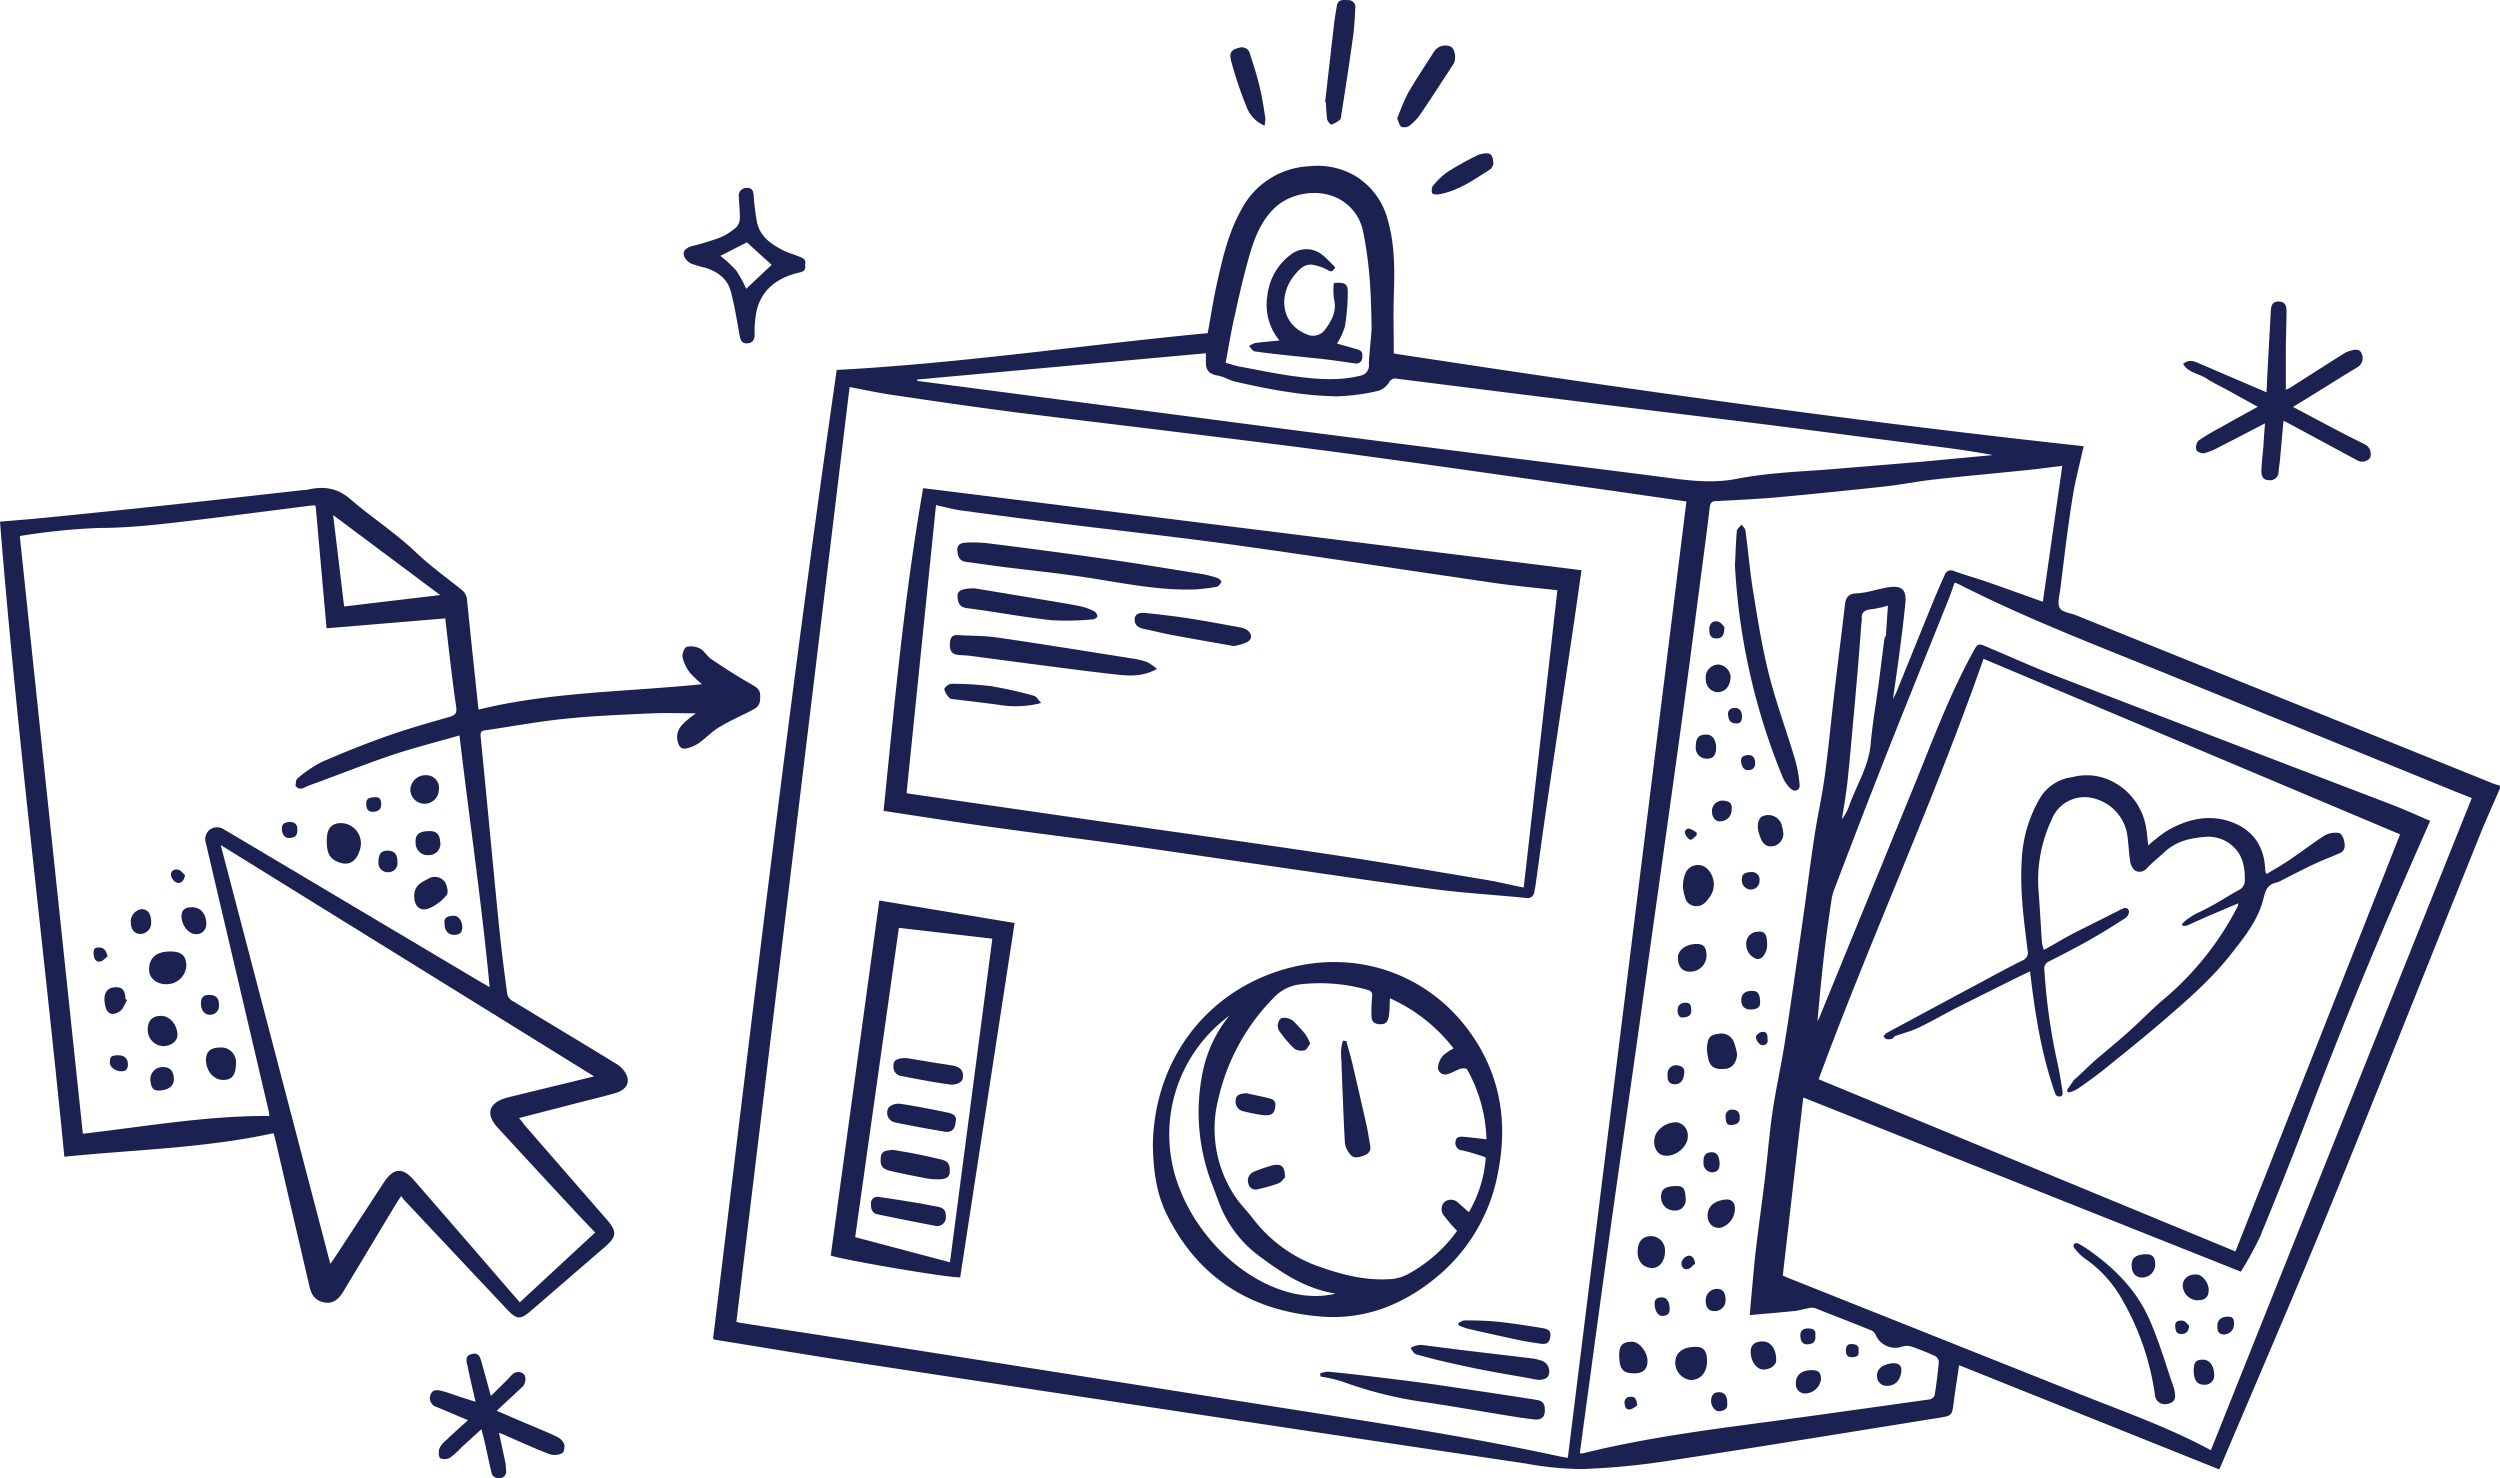
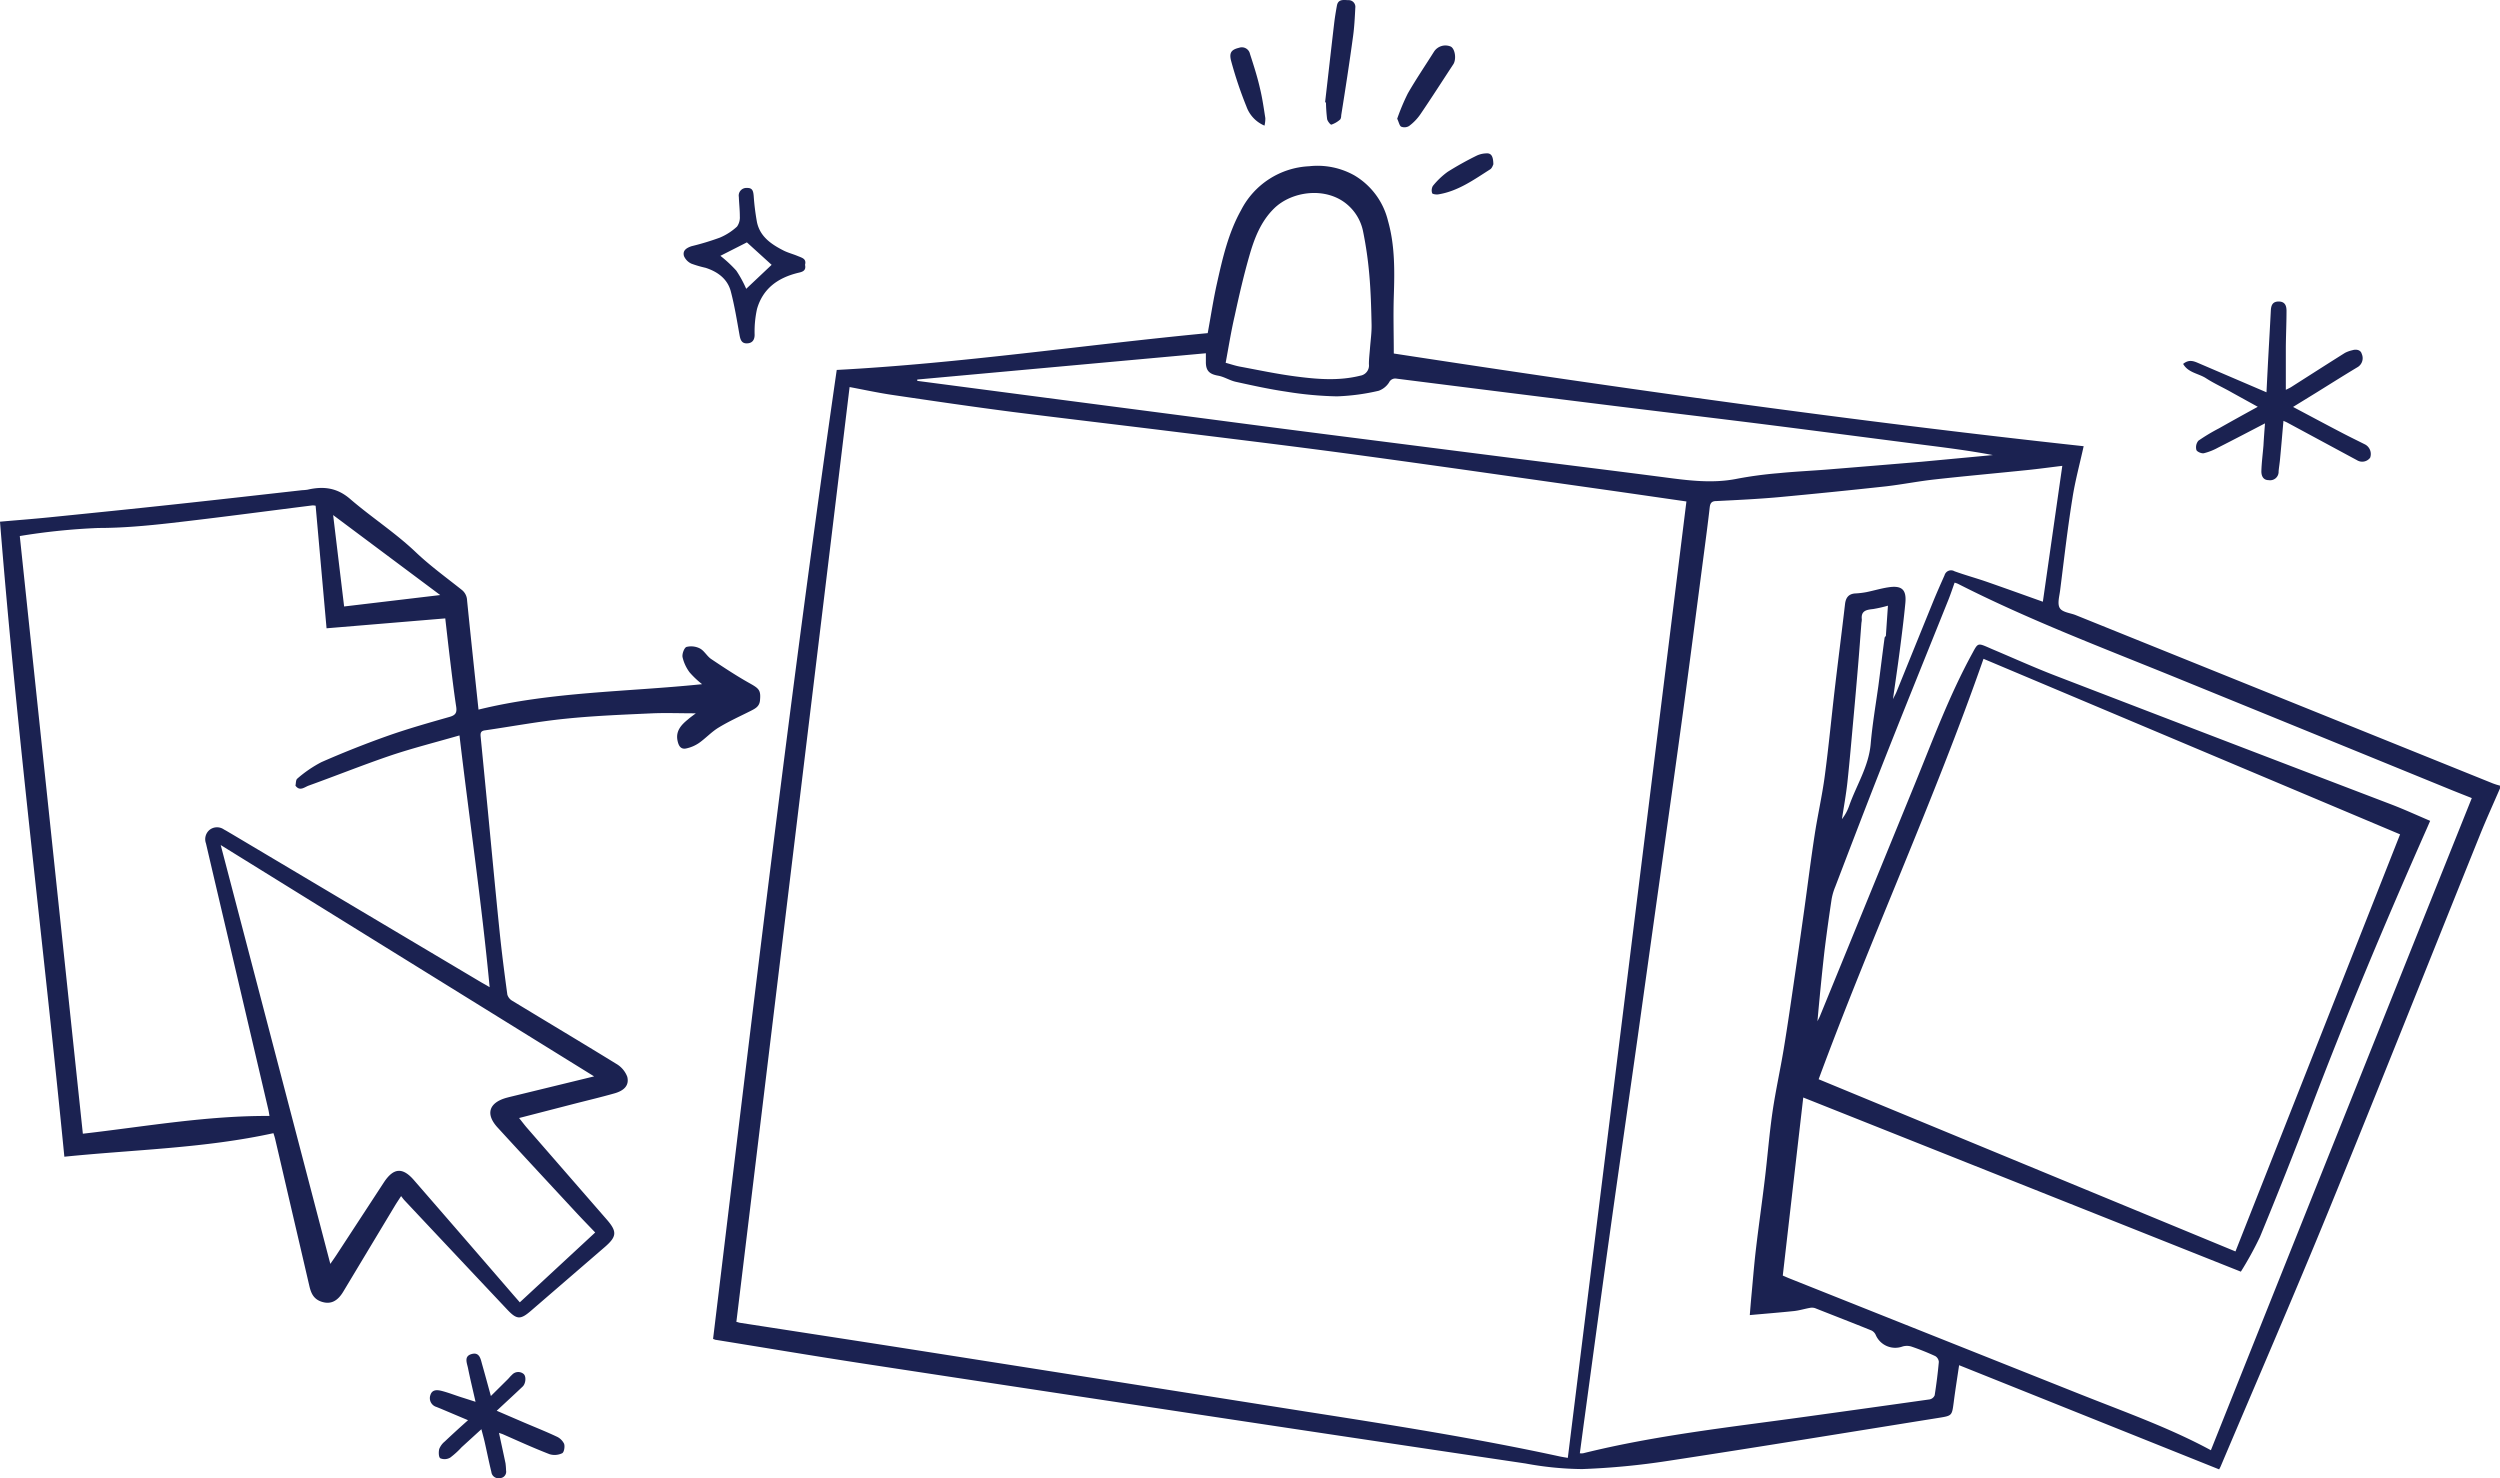
<svg xmlns="http://www.w3.org/2000/svg" viewBox="0 0 505.42 298.84">
  <defs>
    <style>.cls-1{fill:#1b2251}</style>
  </defs>
  <g id="Ebene_2" data-name="Ebene 2">
    <g id="Hintergrund_Ebene_58_Ebene_59_Ebene_60_Kurven_1_Bild" data-name="Hintergrund + Ebene 58 + Ebene 59 + Ebene 60 + Kurven 1 Bild">
      <g id="_5MAQNR.tif" data-name="5MAQNR.tif">
        <path class="cls-1" d="M505.42 159.38c-1.36 3.15-2.79 6.28-4.07 9.46-10.19 25.29-20.24 50.64-30.56 75.88-7.08 17.3-14.52 34.45-21.81 51.66-.08.21-.2.4-.34.68L396.07 276c-.38 2.57-.77 5-1.09 7.49-.36 2.71-.33 2.72-3 3.15-18.25 2.92-36.48 5.92-54.74 8.7a148.59 148.59 0 0 1-17.37 1.66 65.45 65.45 0 0 1-11.46-1.13q-37.79-5.61-75.56-11.34-29.62-4.47-59.24-9c-9.6-1.48-19.19-3.09-28.78-4.64-.22 0-.43-.13-.67-.2 7.92-65.32 15.58-130.65 25-195.9 25.11-1.33 50-5.06 75-7.44.64-3.47 1.14-6.82 1.88-10.11 1.13-5.07 2.3-10.17 4.87-14.76a16.32 16.32 0 0 1 13.76-8.87 15.23 15.23 0 0 1 9.11 1.83 14.67 14.67 0 0 1 6.83 9.22c1.42 5 1.34 10.16 1.17 15.32-.12 3.83 0 7.67 0 11.49 46.33 7.11 92.71 13.65 139.47 18.74-.84 3.79-1.75 7.13-2.27 10.52-1 6.19-1.7 12.41-2.49 18.63-.15 1.2-.59 2.68-.08 3.55s2.05 1 3.14 1.41L504 158.39a13.56 13.56 0 0 0 1.41.44zm-164.48-58c-4.53-.65-9.19-1.33-13.86-2l-31.83-4.52c-9.58-1.34-19.15-2.69-28.74-3.94s-19.28-2.43-28.93-3.62c-10.9-1.35-21.82-2.63-32.72-4-8.19-1.06-16.36-2.26-24.54-3.47-2.95-.44-5.87-1.08-8.56-1.58q-11.44 94.52-22.89 189c.18 0 .43.12.69.17 11.85 1.84 23.69 3.65 35.53 5.51q39.49 6.21 79 12.46c17.13 2.68 34.26 5.37 51.21 9.05.46.1.94.17 1.66.3zm111 151.62l33.28-84.32L401 133.19c-10 28.65-22.79 56.45-33.33 85zm-98.19 12.89c.11-1.37.2-2.48.3-3.6.31-3.24.56-6.49.94-9.73.55-4.7 1.23-9.38 1.79-14.08.55-4.53.9-9.08 1.55-13.59.62-4.28 1.57-8.52 2.28-12.8.8-4.85 1.5-9.72 2.21-14.59.66-4.47 1.29-8.95 1.92-13.43.71-5.08 1.34-10.18 2.12-15.25.61-4 1.52-7.94 2.05-11.94.81-6.07 1.38-12.17 2.1-18.25.65-5.52 1.36-11 2-16.54.15-1.2.67-2 2-2.11a17.14 17.14 0 0 0 2.27-.26c1.54-.31 3.05-.78 4.6-1 2.64-.38 3.58.52 3.32 3.21-.31 3.24-.72 6.46-1.14 9.69s-.87 6.24-1.36 9.72c.34-.69.57-1.09.74-1.52q3.7-9.14 7.42-18.29c.72-1.76 1.5-3.5 2.27-5.24a1.36 1.36 0 0 1 2-.8c2.13.77 4.32 1.37 6.47 2.11 3.76 1.31 7.5 2.66 11.4 4.05l3.93-27.47c-2.56.31-4.81.62-7.06.85-6.28.65-12.57 1.21-18.85 1.91-3.24.36-6.45 1-9.7 1.38q-10.83 1.18-21.68 2.19c-4.21.38-8.43.58-12.65.79-.93 0-1.24.4-1.34 1.27-.34 3-.73 5.95-1.12 8.92-1.42 10.81-2.81 21.62-4.27 32.42-1.36 10-2.78 20.06-4.18 30.09q-2.51 17.86-5 35.74c-1.85 13.13-3.76 26.25-5.59 39.38-1.74 12.42-3.41 24.84-5.1 37.25-.34 2.46-.66 4.93-1 7.44a3.24 3.24 0 0 0 .65 0c14.62-3.63 29.58-5.26 44.46-7.32q12.82-1.77 25.63-3.58a1.38 1.38 0 0 0 1-.83c.35-2.24.64-4.5.84-6.76a1.51 1.51 0 0 0-.72-1.16 49.49 49.49 0 0 0-4.8-1.92 3.09 3.09 0 0 0-1.88 0 4.29 4.29 0 0 1-5.36-2.36 1.8 1.8 0 0 0-.86-.9c-3.79-1.54-7.59-3-11.39-4.51a2.07 2.07 0 0 0-1.05-.06c-1.07.19-2.12.52-3.19.64-2.97.31-5.89.54-8.97.82zm146-104.53c-1.38-.55-2.69-1.06-4-1.59q-28-11.44-56.08-22.88c-14.76-6-29.66-11.64-43.87-18.88a6 6 0 0 0-.64-.22c-.43 1.2-.81 2.36-1.26 3.48-4.68 11.66-9.41 23.29-14 35-3 7.63-5.93 15.31-8.87 23a12.05 12.05 0 0 0-.73 2.47c-.52 3.45-1 6.89-1.43 10.35-.54 4.74-1 9.49-1.44 14.37.19-.39.35-.67.47-.95l19.22-47c3.65-8.95 7-18 11.67-26.52 1.07-2 1.09-2 3.2-1.09l.75.33c4.22 1.78 8.4 3.67 12.67 5.32q34.11 13.13 68.24 26.16c2.57 1 5.07 2.14 7.65 3.24-.28.64-.49 1.14-.71 1.63-8.28 18.71-16.21 37.57-23.48 56.71q-4.94 13-10.23 25.8a70.28 70.28 0 0 1-3.85 7l-88.47-35.21q-2.06 17.87-4.14 36c.45.19.9.4 1.36.58q29.4 11.72 58.79 23.42c9 3.58 18.1 6.81 26.4 11.31q26.33-65.94 52.75-131.85zM185.44 76.73V77l26.19 3.44 32.69 4.27q15.12 2 30.26 3.92l31.35 4c9.73 1.23 19.46 2.43 29.19 3.69 5.36.69 10.68 1.56 16.1.46a80.7 80.7 0 0 1 8.36-1.12c3.21-.32 6.43-.47 9.64-.72q9.64-.78 19.27-1.59L402.9 92c-4.5-.85-9-1.43-13.49-2-11-1.41-22-2.86-33-4.25-11.4-1.43-22.8-2.77-34.2-4.2q-20-2.48-39.87-5a1.38 1.38 0 0 0-1.51.76 4.18 4.18 0 0 1-2.1 1.69 43.24 43.24 0 0 1-8.44 1.13 71.64 71.64 0 0 1-10.21-.94c-3.43-.5-6.84-1.25-10.24-2-1.2-.26-2.31-1-3.52-1.23-1.83-.31-2.56-1-2.53-2.87v-1.67zm62.35-3.38c1.07.29 1.92.58 2.79.75 3.78.7 7.55 1.51 11.35 2 4.35.57 8.72.94 13.08-.15a2.09 2.09 0 0 0 1.74-2.34c0-1.08.14-2.15.22-3.23.12-1.57.35-3.15.32-4.72-.07-3.37-.16-6.75-.46-10.12a77.39 77.39 0 0 0-1.25-8.71 9.6 9.6 0 0 0-3.15-5.43c-4.25-3.7-11.23-2.82-14.87.76-2.7 2.66-4 6.1-5 9.62-1.13 3.94-2.05 7.94-2.93 12-.72 3.09-1.22 6.22-1.84 9.57zm133.47 55.25c.15-2.23.29-4.22.42-6.15a26.51 26.51 0 0 1-3 .68c-1.34.14-2.48.34-2.28 2.09a4.17 4.17 0 0 1-.08.7c-.22 2.86-.43 5.72-.67 8.58q-.44 5.25-.92 10.5c-.4 4.37-.77 8.75-1.24 13.12-.27 2.5-.73 5-1.11 7.48a9.34 9.34 0 0 0 1.49-2.77c1.46-4.12 3.92-7.88 4.32-12.41.34-3.92 1-7.8 1.55-11.7.43-3.26.82-6.51 1.26-9.76a.58.58 0 0 1 .26-.36zM140.68 144.21c-3.12 0-6-.11-8.76 0-5.86.27-11.73.49-17.56 1.09-5.47.55-10.9 1.57-16.35 2.36-.8.11-.91.54-.84 1.23q.73 7.46 1.45 14.91c.78 8.1 1.53 16.19 2.36 24.28.44 4.33 1 8.66 1.59 13a2.15 2.15 0 0 0 1 1.25c7 4.25 14 8.43 21 12.73a5.12 5.12 0 0 1 2.24 2.62c.43 1.69-.56 2.79-2.57 3.36-2.75.78-5.53 1.44-8.3 2.15l-11 2.84c.55.68 1 1.28 1.47 1.84l16.29 18.72c2.09 2.41 2 3.42-.44 5.53L107.34 265c-2.12 1.83-2.86 1.8-4.78-.23q-10.43-11.07-20.83-22.15c-.18-.2-.34-.42-.64-.81-.51.79-.93 1.41-1.32 2.06q-5.19 8.63-10.38 17.27c-1.17 1.95-2.55 2.58-4.27 2.06s-2.23-1.74-2.58-3.22q-1.78-7.69-3.58-15.38c-1.11-4.77-2.21-9.55-3.33-14.32-.09-.39-.22-.77-.35-1.19-13.89 3.05-28 3.31-42.27 4.76C8.81 191 3.43 148.4 0 105.47c3.48-.31 6.82-.56 10.15-.9 8.41-.85 16.81-1.7 25.21-2.61 8.58-.92 17.15-1.9 25.73-2.86a9.64 9.64 0 0 0 1.08-.1c3.17-.73 5.93-.44 8.61 1.87 4.31 3.72 9.12 6.81 13.28 10.77 2.88 2.74 6.14 5.1 9.27 7.59a2.83 2.83 0 0 1 1.1 2.17c.73 7.27 1.51 14.54 2.31 22.06 14.8-3.64 30-3.57 45.2-5.14a18.69 18.69 0 0 1-2.5-2.36 8.16 8.16 0 0 1-1.45-3.1c-.13-.65.34-1.92.8-2.07a3.89 3.89 0 0 1 2.73.32c.87.47 1.41 1.55 2.25 2.12 2.58 1.73 5.17 3.44 7.87 4.95 1.87 1.05 2.2 1.41 2 3.47-.13 1.22-1 1.62-1.89 2.08-2.17 1.09-4.4 2.1-6.47 3.36-1.44.87-2.61 2.17-4 3.14a7.26 7.26 0 0 1-2.49 1.07c-1.27.31-1.65-.71-1.83-1.64-.36-1.9.78-3.13 2.13-4.22.43-.38.91-.72 1.59-1.23zm-86.2 81.4c-.08-.49-.13-.85-.21-1.2Q50 206.19 45.74 188q-2.06-8.75-4.1-17.49a2.46 2.46 0 0 1 .71-2.72 2.43 2.43 0 0 1 2.93-.09c.52.27 1 .58 1.53.88l50.45 30c.44.26.89.49 1.73 1-1.63-17.23-4.1-33.91-6.1-50.9-4.78 1.38-9.32 2.53-13.74 4-5.63 1.91-11.16 4.13-16.76 6.15-.83.3-1.78 1.22-2.66 0 .11-.46.06-1.18.38-1.42a24.72 24.72 0 0 1 4.89-3.34q6.63-2.91 13.45-5.33c4.09-1.44 8.28-2.62 12.45-3.81 1.23-.35 1.51-.87 1.32-2.1-.52-3.41-.91-6.84-1.33-10.26-.3-2.51-.58-5-.87-7.55l-24 2c-.75-8.39-1.48-16.6-2.21-24.78a4.47 4.47 0 0 0-.6-.07c-9.55 1.2-19.09 2.48-28.66 3.57-4.86.55-9.76 1-14.65 1A129.75 129.75 0 0 0 4 108.37q6.37 60.49 12.75 120.83c12.57-1.44 24.98-3.66 37.73-3.59zm65.63-8l-75.49-46.77c7.44 28.4 14.76 56.38 22.16 84.68.55-.79.93-1.33 1.29-1.88l9.54-14.6c1.94-2.95 3.78-3.1 6.07-.46q10.11 11.63 20.17 23.29l1.24 1.42 15.24-14.12c-1.31-1.37-2.54-2.63-3.74-3.92-5.34-5.76-10.7-11.52-16-17.31-2.48-2.7-1.76-5 1.8-6l.53-.14zm-50.54-95L89 120.3l-21.65-16.17zM457.91 85.59c-3.23 1.68-6.34 3.31-9.48 4.9a11.84 11.84 0 0 1-2.88 1.14c-.46.1-1.41-.31-1.51-.67a2.08 2.08 0 0 1 .4-1.86 38.22 38.22 0 0 1 4.18-2.51c2.51-1.42 5-2.8 7.83-4.35l-5.22-2.88c-1.74-1-3.55-1.8-5.21-2.87-1.51-1-3.64-1.11-4.66-2.92 1.23-1 2.22-.53 3.18-.12l13.67 5.86c.1-2 .2-4 .31-6.13.19-3.47.39-6.94.57-10.42.06-1.08.38-1.84 1.67-1.8s1.49 1 1.5 1.85c0 2.48-.12 5-.14 7.45v8.55c.29-.15.72-.33 1.1-.57 3.61-2.3 7.21-4.61 10.84-6.89a6.15 6.15 0 0 1 1.49-.54c.83-.26 1.72-.07 1.92.74a2.11 2.11 0 0 1-.77 2.63c-2.82 1.69-5.6 3.45-8.39 5.18l-4.73 2.91c3.44 1.82 6.69 3.57 10 5.29 1.51.79 3.06 1.54 4.59 2.31a2.19 2.19 0 0 1 1 2.66 2 2 0 0 1-2.64.52l-14.05-7.58c-.23-.13-.47-.22-.84-.39-.23 2.64-.44 5.14-.68 7.65-.07.85-.22 1.71-.3 2.56a1.71 1.71 0 0 1-2 1.78c-1.21 0-1.51-1-1.48-1.88.05-1.71.28-3.42.42-5.13.08-1.46.19-2.93.31-4.47zM100.88 289.68c.47 2.2.91 4.18 1.32 6.16a13.74 13.74 0 0 1 .11 1.44 1.3 1.3 0 0 1-1.31 1.55 1.42 1.42 0 0 1-1.66-1.24c-.49-2-.9-4.06-1.36-6.09-.18-.78-.4-1.56-.66-2.56l-4 3.65a16.77 16.77 0 0 1-2.3 2.09 2.24 2.24 0 0 1-2 .14c-.35-.22-.37-1.28-.22-1.88a3.67 3.67 0 0 1 1.1-1.5c1.5-1.42 3-2.79 4.72-4.32l-5.49-2.32-.89-.36a1.85 1.85 0 0 1-1.23-2.4c.36-1.17 1.41-1.06 2.26-.85 1.53.39 3 1 4.51 1.45l2.36.76c-.55-2.43-1.08-4.6-1.52-6.79-.21-1.06-.91-2.47.82-2.89 1.49-.36 1.73 1 2 2 .6 2.11 1.17 4.22 1.8 6.51l3.42-3.39c.29-.29.53-.62.84-.88a1.69 1.69 0 0 1 2.33-.21c.61.48.47 2-.19 2.59-1.64 1.56-3.31 3.09-5.22 4.87l5.48 2.36c2.2.94 4.42 1.82 6.59 2.84a3.09 3.09 0 0 1 1.55 1.47c.2.56 0 1.74-.39 1.92a3.53 3.53 0 0 1-2.55.19c-3.16-1.22-6.25-2.63-9.36-4-.14-.07-.36-.13-.86-.31zM162.75 53.54c.29 1.26-.63 1.44-1.4 1.62-4.09 1-7.13 3.18-8.31 7.32a21.3 21.3 0 0 0-.48 5.2c0 1.15-.57 1.74-1.62 1.74s-1.28-.82-1.44-1.74c-.52-2.93-1-5.88-1.75-8.75-.67-2.55-2.66-4-5.11-4.79a22.28 22.28 0 0 1-2.85-.83 3 3 0 0 1-1.51-1.54c-.33-1.13.52-1.66 1.54-2a52.3 52.3 0 0 0 5.71-1.73 11.92 11.92 0 0 0 3.47-2.23 3.19 3.19 0 0 0 .57-2.07c0-1.31-.15-2.62-.2-3.93A1.54 1.54 0 0 1 151 38c1.16-.05 1.28.68 1.37 1.57a48.32 48.32 0 0 0 .67 5.37c.62 2.88 2.84 4.41 5.27 5.66.91.48 1.93.73 2.89 1.13s1.88.57 1.55 1.81zM151 49l-5.36 2.72a26 26 0 0 1 3.22 3 23.83 23.83 0 0 1 2 3.67l5.14-4.85zM267.89 20.7c.62-5.37 1.22-10.74 1.85-16.11.14-1.15.33-2.3.54-3.45.26-1.45 1.51-1.1 2.38-1.11A1.36 1.36 0 0 1 274 1.57c-.1 1.94-.19 3.88-.46 5.8-.72 5.32-1.54 10.63-2.39 15.93 0 .31-.06.73-.26.9a5.23 5.23 0 0 1-1.73 1c-.17.05-.79-.7-.86-1.14a31.42 31.42 0 0 1-.23-3.36zM282.47 24a43.65 43.65 0 0 1 2.14-5.1c1.66-2.89 3.54-5.65 5.31-8.47a2.75 2.75 0 0 1 3.41-1c.87.52 1.13 2.58.48 3.57-2.23 3.39-4.41 6.81-6.7 10.17a10.06 10.06 0 0 1-2.25 2.31 1.79 1.79 0 0 1-1.58.13c-.35-.18-.46-.87-.81-1.61zM255.64 25.4a6.6 6.6 0 0 1-3.64-3.84 79.91 79.91 0 0 1-3.07-9.11c-.51-1.8 0-2.41 1.57-2.79a1.68 1.68 0 0 1 2.21 1.26c.74 2.27 1.47 4.55 2 6.87.49 2 .78 4.06 1.1 6.1a6.23 6.23 0 0 1-.17 1.51zM301.91 33.22c-.08.14-.24.74-.62 1-3.31 2.1-6.52 4.44-10.53 5.08-.4.06-1.16-.05-1.22-.24a1.8 1.8 0 0 1 .14-1.47 15.64 15.64 0 0 1 3-2.86 65.47 65.47 0 0 1 5.91-3.29 4.91 4.91 0 0 1 1.84-.43c1.02-.09 1.45.5 1.48 2.21z" />
-         <path class="cls-1" d="M319.73 115.28c-.64 4.45-1.21 8.53-1.82 12.61-1.76 11.86-3.55 23.71-5.3 35.57-.77 5.21-1.46 10.43-2.19 15.64-.05.36-.15.71-.21 1.07a1.4 1.4 0 0 1-1.76 1.36c-6.42-.64-12.86-1-19.25-1.86-11.17-1.45-22.3-3.15-33.45-4.75-9.71-1.4-19.41-2.85-29.12-4.21-8.54-1.19-17.11-2.24-25.65-3.44-7.46-1-14.89-2.22-22.35-3.33 2.23-21.88 4.22-43.66 8-65.25zm-136.45 45.05a3.29 3.29 0 0 0 .37.1l34.5 5c16.94 2.44 33.9 4.79 50.82 7.32 10.55 1.57 21.06 3.39 31.58 5.15 2.41.4 4.78 1 7.5 1.53 2.28-20.11 4.54-40.06 6.8-60.1-4.4-.5-8.61-.87-12.78-1.48-17.43-2.52-34.84-5.22-52.28-7.65-11.51-1.61-23.07-2.85-34.61-4.29q-10.4-1.29-20.79-2.7c-1.82-.25-3.59-.75-5.16-1.09-1.99 19.46-3.96 38.78-5.95 58.21zM233.07 231.49c.26-17.14 10.79-31.1 26.86-35.62 14.91-4.2 30 1.4 38.36 14.45 5.12 8 6.42 16.84 4.66 26.15a35.71 35.71 0 0 1-12 21.29c-6.71 5.73-14.49 9-23.37 8.44-14.48-1-25.45-7.74-31.85-21-2.05-4.28-2.56-8.99-2.66-13.71zM281 201.82c-.06 1.24-.05 2.32-.18 3.38-.2 1.51-.77 2-2.13 1.84s-1.43-1.07-1.43-2a31.87 31.87 0 0 1 .14-3.52c.07-.75-.09-1.16-.87-1.38a35 35 0 0 0-13.62-1.14 8.75 8.75 0 0 0-5.54 2.84 42.54 42.54 0 0 0-11.06 20.31 24.57 24.57 0 0 0 3.52 19.93c1 1.45 2.26 2.71 3.34 4.1a28.78 28.78 0 0 0 13.26 9.8c4.86 1.73 9.72 3 14.89 2.6a8.68 8.68 0 0 0 3.34-1 29.7 29.7 0 0 0 9-7.53c.34-.4.63-.84.91-1.22a30.86 30.86 0 0 1-2.59-3 2.07 2.07 0 0 1 .06-2.85 2.14 2.14 0 0 1 2.84.24c.65.6 1.32 1.17 2.08 1.85a25.72 25.72 0 0 0 3.42-11.07 40 40 0 0 0-4.71-1.42 1.48 1.48 0 0 1-1.39-1.88c.14-1 1.07-.93 1.85-.86 1.42.14 2.84.31 4.39.48a30.93 30.93 0 0 0-3.92-14.13c-.13-.23-.92-.25-1.33-.12-.88.28-1.69.84-2.58 1.07a1.47 1.47 0 0 1-2-1.37 4.56 4.56 0 0 1 1-2.32 9.78 9.78 0 0 1 2.18-1.49A33.66 33.66 0 0 0 281 201.82zm-11 59.71c-6.14-1-10.84-4.18-15.41-7.58a23.79 23.79 0 0 1-8.06-10.59c-.58-1.48-1.12-3-1.68-4.45a40.38 40.38 0 0 1-1.66-22.38 26.29 26.29 0 0 1 5.34-11.18 29.76 29.76 0 0 0-10.09 34.85c5.49 14.19 20.1 24.14 31.56 21.33zM177.77 182.05l27.35 4.55q-5.53 36-11 71.64c-2.51.1-23.43-3.48-26.17-4.41 3.24-23.83 6.51-47.63 9.82-71.78zm3.95 5.53c-2.95 20.88-5.89 41.67-8.83 62.53l19.16 5.08c2.88-21.93 5.72-43.64 8.57-65.42zM266.89 277.68a4.88 4.88 0 0 1 1.53-.37c2.87.26 5.74.58 8.6.93 4.45.54 8.9 1.07 13.33 1.7 6.77 1 13.53 2 20.29 3.07 1.37.21 1.77.89 1.66 2.46-.09 1.25-1 1.6-2 1.5-1.93-.19-3.84-.51-5.75-.82-5.58-.9-11.14-1.89-16.72-2.71a80.92 80.92 0 0 1-16.5-4.15 33.32 33.32 0 0 0-4.36-1zM287.29 271.89c2.45.31 5.14.65 7.84 1 4.89.59 9.79 1.15 14.68 1.75a8.8 8.8 0 0 1 2.09.54 2.29 2.29 0 0 1 1.18 2.84c-.31.81-1.47 1.09-2.58.87-3.48-.67-7-1.21-10.47-1.89-2.81-.54-5.61-1.17-8.4-1.81-1.64-.38-3.27-.83-4.9-1.26a2 2 0 0 1-.85-.39 5.85 5.85 0 0 1-.69-1.06 9.47 9.47 0 0 1 1-.43 6.8 6.8 0 0 1 1.1-.16zM294.71 267.58c.45-.22.9-.63 1.36-.63a64.47 64.47 0 0 1 6.52.24c3.1.33 6.18.81 9.26 1.31 1.47.24 1.8.78 1.5 2.1s-1.34 1.15-2.27 1c-1.48-.21-3-.46-4.42-.77-3.28-.7-6.54-1.43-9.81-2.18A14.63 14.63 0 0 1 295 268zM446.1 185.34l6.41-2.72a2.27 2.27 0 0 1-.1.58 60.73 60.73 0 0 1-14.58 18.48c-2.59 2.14-4.92 4.6-7.42 6.84-2.16 1.94-4.41 3.77-6.62 5.66-1.37 1.16-4.22 4.06-4.38 4l-1.41 2c-.52 1.33 1.54.23 1.94 0 2.05-1.4 4.07-2.87 6-4.43 3.72-3 7.45-6 11.06-9.09 5-4.32 10.05-8.64 14.14-13.89 2.51-3.21 5.09-6.39 6.27-10.4.49-1.67.59-3.52 2.82-3.94a4.76 4.76 0 0 0 1.2-.54c2.17-1.08 4.31-2.21 6.5-3.24 1.67-.78 3.4-1.42 5.09-2.16 1.19-.53 1.08-1.61.87-2.58-.13-.57-.6-1.46-1-1.5a4.6 4.6 0 0 0-2.79.42c-2.51 1.59-4.86 3.42-7.32 5.08-1.47 1-3 1.85-4.53 2.77-.15-.23-.22-.3-.23-.38a9.99 9.99 0 0 1-.1-.94c-.3-4.84-3-8-7.41-9.38s-8.77-.22-12.7 2.16a35.13 35.13 0 0 0-3.51 2.79c-.15-1.27-.22-2.43-.42-3.57a12.76 12.76 0 0 0-8-9.89 11.33 11.33 0 0 0-6.91-.36 8.94 8.94 0 0 0-6.41 4 27.26 27.26 0 0 0-3.85 13.25c-.33 5.93.47 11.84 1.2 17.72a1.71 1.71 0 0 1-1 2.08c-2.76 1.35-5.45 2.83-8.15 4.28q-9.68 5.18-19.33 10.39c-.27.14-.45.47-.67.71.22.19.42.49.68.55a2.17 2.17 0 0 0 1.07-.09c.25-.09.4-.46.64-.55 1.54-.56 3.15-.93 4.61-1.63 2.72-1.3 5.34-2.82 8-4.19 4-2 8-4 12.05-6 .82-.41 1.66-.8 2.6-1.25 1 8.52 2.27 16.75 5.16 24.91a1 1 0 0 0 1.19.31c.46-.34.09-1.6 0-2.28-.26-1.68-.54-3.37-.93-5a119.39 119.39 0 0 1-2.51-18.14 1.56 1.56 0 0 1 .94-1.82c2.67-1.36 5.33-2.72 7.94-4.19s5.08-3 7.56-4.62a1.65 1.65 0 0 0 .65-1.38c-.33-.92-1.05-.61-1.74-.26-1.7.89-3.43 1.74-5.15 2.61s-3.35 1.65-5 2.53-3.47 2-5.32 3a9.45 9.45 0 0 1-.38-1.51c-.25-3.6-.43-7.2-.72-10.8a28.85 28.85 0 0 1 2.71-14.1 7.1 7.1 0 0 1 8.1-4.32 9.1 9.1 0 0 1 7.09 7.06c.32 1.81.34 3.68.62 5.5a3.21 3.21 0 0 0 .94 2.07 1.85 1.85 0 0 0 2.44-.39c1.08-1.18 2.39-2.16 3.56-3.27 2.3-2.18 5.18-2.87 8.19-3.09a7.3 7.3 0 0 1 5 1.34c2.59 1.9 3.12 4.49 3.08 7.43a2.12 2.12 0 0 1-1.27 2c-1.7.93-3.35 2-5 2.92-1.11.62-2.26 1.21-3.42 1.75s-4.74 2.95-2 2.48zM350.75 114.31c.12-2.3.18-4.6.38-6.89 0-.49.62-.92.95-1.38.27.41.74.79.8 1.22.55 4.16.91 8.36 1.58 12.5.91 5.56 1.79 11.15 3.17 16.6 1.44 5.72 3.51 11.28 5.2 16.94a26.62 26.62 0 0 1 1 5.4c.1 1.08-1 1.51-1.79.76a6.62 6.62 0 0 1-1.61-2.28 129 129 0 0 1-6.77-21.56 130.48 130.48 0 0 1-2.91-21.31zM343.17 183.18a2.32 2.32 0 0 1-2.56-2 6.58 6.58 0 0 1 .17-4.72 2.73 2.73 0 0 1 4.07-1.08 4.36 4.36 0 0 1 .77 6c-.69.93-1.3 1.72-2.45 1.8zM341.22 229.74c0 2.31-2.93 4.48-5.16 3.79-1.45-.44-2.09-2.57-1.29-4.27a4.73 4.73 0 0 1 4.28-2.37 2.71 2.71 0 0 1 2.17 2.85zM351.19 213.09c-.1 1.74-1 2.88-2.39 3-2.24.19-3.16-.42-3.51-2.4a7.91 7.91 0 0 1-.17-2.27c.22-1.79.67-2.19 2.32-2.42a2.72 2.72 0 0 1 3.13 1.75 16.42 16.42 0 0 1 .62 2.34zM345.11 275.17c0 2.27-1.3 3.81-3.29 3.83a3.55 3.55 0 0 1-3.14-3.43c0-2.08 1.43-3.25 4.08-3.28 1.67-.02 2.33.79 2.35 2.88zM327.35 273.87c0-1.89.73-2.62 2.62-2.61 1.45 0 3.1 2.08 3.1 3.89 0 1.65-.91 2.5-2.65 2.5-2.36.01-3.06-.85-3.07-3.78zM336.61 252.81c.05 2-1 3.5-2.54 3.54-1.77 0-3-1.25-3-3.24s.92-3.13 2.59-3.2a2.84 2.84 0 0 1 2.95 2.9zM345 193.19a3.27 3.27 0 0 1-3.43 3.25c-1.47 0-2.36-1.08-2.35-2.85 0-1.57 1.7-2.77 3.86-2.75 1.37.01 1.92.71 1.92 2.35zM360.54 168.46a2.57 2.57 0 0 1-2 2.6c-1.28.23-2.14-.33-2.63-1.73a10.54 10.54 0 0 1-.46-1.41c-.28-1.6.22-2.82 1.18-3a2.82 2.82 0 0 1 3.64 2.11 14.07 14.07 0 0 1 .27 1.43zM350.72 244.69a4 4 0 0 1-2.68 3.47 2.16 2.16 0 0 1-2.52-1.12 3 3 0 0 1 .84-3.68 5.26 5.26 0 0 1 2.87-.86c1.22.07 1.64 1.12 1.49 2.19zM353.93 273.28c0-1.38.85-2.1 2.43-2.09s2.75 1.48 2.73 3.84c0 1-1.25 1.85-2.59 1.85s-2.58-1.66-2.57-3.6zM347.46 134.35a2.73 2.73 0 0 1 2.41 2.35c0 1.92-1 3.22-2.65 3.24a2.53 2.53 0 0 1-2.36-2.63 2.6 2.6 0 0 1 2.6-2.96zM340.78 242.28a2.13 2.13 0 0 1-2.32 2.45 2.66 2.66 0 0 1-2.65-2.66c0-1.71.81-2.29 3.29-2.29 1.2 0 1.65.66 1.68 2.5zM357.26 191.24a4.91 4.91 0 0 1-.19 1c-.36.93-1 1.85-2 1.6a3 3 0 0 1-1.74-1.59c-.83-1.9.08-3.65 1.81-3.87s2.11.46 2.12 2.86zM366.23 277c1.4 0 1.88.41 1.92 1.79a3.31 3.31 0 0 1-3.21 2.93 1.84 1.84 0 0 1-1.87-2c-.07-1.72 1.18-2.72 3.16-2.72zM384.4 276.91c-.06 2.17-1.32 3.34-3.07 3.26a1.92 1.92 0 0 1-1.85-2c-.11-1.69 1.76-2.55 3.34-2.56 1.18-.05 1.58.65 1.58 1.3zM346.94 151.14c0 1.54-.59 2.26-1.86 2.24a2.2 2.2 0 0 1-2.25-2.47c0-1.74.62-2.43 2.18-2.4 1.18.02 1.93 1.04 1.93 2.63zM348.85 262.73a2.16 2.16 0 0 1-2.37 2.32c-1.06 0-1.65-.78-1.64-2.15a2.27 2.27 0 0 1 2.37-2.33c1.06.01 1.65.78 1.64 2.16zM350.09 163.59a2.34 2.34 0 0 1-2.42 2.46c-.95 0-1.6-.92-1.57-2.16a2.13 2.13 0 0 1 2.52-2c1.05.11 1.59.56 1.47 1.7zM355.84 202.57c.09 1.16-.73 1.43-1.62 1.51-1.35.12-2.16-.57-2.19-1.76s.6-1.94 2-2 1.76.68 1.81 2.25zM347.65 235.26c0 1-.35 1.68-1.42 1.75a1.81 1.81 0 0 1-1.84-1.91c-.06-1.48.4-2.1 1.57-2.15s1.63.78 1.69 2.31zM340.45 217.12c-.08 1.36-.83 2.18-2 2.08-1.31-.11-1.36-1.12-1.32-2.11a1.7 1.7 0 0 1 2-1.71c1.01.13 1.58.68 1.32 1.74zM355.72 178a1.75 1.75 0 0 1-1.91 1.83 1.87 1.87 0 0 1-1.66-2.09c0-1.28 1-1.39 1.9-1.44a1.53 1.53 0 0 1 1.67 1.7zM349.19 283.65c.15 1.24-.66 1.57-1.64 1.66-.78.07-1.62-1-1.62-2 0-1.25.54-1.86 1.63-1.85s1.64.76 1.63 2.19zM334.52 263.59c-.06-.95.54-1.31 1.5-1.3s1.55.94 1.53 2.4c0 1-.64 1.33-1.5 1.35s-1.56-1.13-1.53-2.45zM348.62 126.75c0 1.76-.53 2.35-1.66 2.32s-1.35-.75-1.4-1.63c-.06-1.25.57-2 1.75-1.79.59.11 1.06.88 1.31 1.1zM367 270c.15 1.36-.55 1.7-1.53 1.78s-1.4-.6-1.49-1.51c-.11-1.15.46-1.71 1.58-1.7s1.59.43 1.44 1.43zM348.87 225.85a1.27 1.27 0 0 1 1.36-1.51c1.09 0 1.47.57 1.5 1.6 0 1.19-.75 1.42-1.63 1.5-1.1.11-1.2-.68-1.23-1.59zM351.09 146.26c-1.41 0-1.61-.81-1.73-1.69s.45-1.45 1.32-1.45c1.05 0 1.47.68 1.49 1.68s-.32 1.47-1.08 1.46zM353.54 152.63c.91.08 1.26.67 1.3 1.62 0 1.11-.63 1.47-1.52 1.44s-1.24-.89-1.33-1.72c-.11-1.07.63-1.25 1.55-1.34zM340 205.7c-.47 0-.83-.6-.85-1.4 0-1 .53-1.56 1.59-1.58s1.16.67 1.17 1.44c.09.97-.4 1.54-1.91 1.54zM375.73 273.17c.21 1-.56 1.19-1.38 1.21-1 0-1.18-.68-1.16-1.48s.39-1.25 1.28-1.17 1.41.33 1.26 1.44zM342.7 255.46c-.49.39-.94 1-1.49 1.11-.92.19-1.37-.64-1.26-1.36a2 2 0 0 1 1.2-1.31c.78-.19 1.38.31 1.55 1.56zM357.35 210.15c.19 1.11-.87 1.26-1.36 1.09a2.13 2.13 0 0 1-1-1.6c0-.33.71-1 1.16-1 1.13-.21 1.19.67 1.2 1.51zM331 284.11a4.29 4.29 0 0 1-1.33.81c-.88.21-1.18-.49-1.23-1.22a1.12 1.12 0 0 1 1.19-1.31c.97-.07 1.23.52 1.37 1.72zM343 168.89c-.43.32-.91.94-1.26.87s-.89-.7-1.05-1.18a.76.76 0 0 1 1-1 5.21 5.21 0 0 1 1.34.77zM439.71 281.85c.2 1.3-.57 1.84-1.65 2a2 2 0 0 1-2.4-1.84 53.41 53.41 0 0 0-6.76-19.52 25 25 0 0 0-7.64-8.22 10.94 10.94 0 0 1-2-2.09.7.7 0 0 1 .08-.7.82.82 0 0 1 .77-.11 24.28 24.28 0 0 1 2.32 1.45c5.15 3.64 9.52 8.07 12.08 13.86 2 4.51 3.37 9.29 5 14a6.67 6.67 0 0 1 .2 1.17zM446.53 260.77c0 1.51-.77 2.15-2.44 2.1a3.07 3.07 0 0 1-2.81-3c.05-1.41 1.18-2.3 2.82-2.21 1.15.04 2.46 1.72 2.43 3.11zM435.71 255.49a2.64 2.64 0 0 1-2.45 2.78c-1.42.07-2.26-.79-2.31-2.38s.87-2.26 2.82-2.32c1.34-.04 1.9.52 1.94 1.92zM443.5 277.08c0-1.67.42-2.19 1.85-2.2s2.28 1.34 2.3 3.15a1.86 1.86 0 0 1-1.93 1.92c-1.51.05-2.2-.88-2.22-2.87zM451.64 267.61a2.07 2.07 0 0 1-2 2.18c-1.22 0-1.37-.81-1.37-1.71 0-1.23.8-1.89 2.14-1.89.94 0 1.24.34 1.23 1.42zM442.59 268c-.13 1.32-.7 1.68-1.62 1.69-1.1 0-1.14-.78-1.21-1.54-.11-1.1.81-1.22 1.45-1.16s.92.65 1.38 1.01zM270.3 69.46l4.21 1.2c.91.25 1 .94.89 1.7a1.19 1.19 0 0 1-1.4 1.12c-1.87-.26-3.74-.55-5.61-.78-2.06-.25-4.13-.44-6.19-.66-2.85-.31-5.7-.58-8.54-1-.42-.06-.76-.7-1.14-1.07a4.31 4.31 0 0 1 1.21-.61c1.59-.22 3.19-.35 4.93-.53a11.27 11.27 0 0 1-2.44-9 11.87 11.87 0 0 1 4.64-8.28 5.13 5.13 0 0 1 6.61.08c.86.72 1.62 1.57 2.49 2.42-.44.6-.68 1.14-1.59.51a9 9 0 0 0-2.4-.9c-2-.62-3.2.65-4.3 2-3.37 4.19-2.56 9.93 2.49 11.92a3 3 0 0 0 3.7-.91c1.37-1.82 2.47-3.82 1.81-6.34a12.43 12.43 0 0 1 0-3.11c2.21-.21 2.83.15 2.81 1.89a44.73 44.73 0 0 1-.59 6.94 14.2 14.2 0 0 1-1.59 3.41zM66.06 170.08c0-2.2.59-3.25 2.11-3.61a4.09 4.09 0 0 1 4.68 5c-.76 2.95-2.55 3.87-5.09 2.52-1.54-.85-1.67-2.38-1.7-3.91zM37.67 195.39a4 4 0 0 1-4 3.59c-2.05 0-3.53-1.23-3.53-2.94 0-2.47 1.53-3.73 4.46-3.68 2.19.04 3.07.91 3.07 3.03zM83.75 181.21c-.06-2.28 1.59-2.86 2.84-3.56a2.52 2.52 0 0 1 3.32.61c.49.7.8 2.21.39 2.69a9.13 9.13 0 0 1-3.7 2.74c-1.78.63-2.87-.64-2.85-2.48zM41.64 214.32c0-1.7.89-2.53 2.79-2.54a3 3 0 0 1 3.29 2.75c0 2.72-.66 3.76-2.54 3.8s-3.5-1.7-3.54-4.01zM29.87 208.12c0-1.85 1-2.78 2.77-2.74s3.23 1.9 3.23 3.84c0 1.31-1.32 2.31-3 2.27a3.27 3.27 0 0 1-3-3.37zM86.15 156.72a2.55 2.55 0 0 1 2.57 3 2.88 2.88 0 0 1-5.76-.22 3.08 3.08 0 0 1 3.19-2.78zM38.82 183.41c1.73 0 2.89 1.35 2.89 3.38a2 2 0 0 1-2.12 2.07c-1.46 0-2.9-1.8-2.89-3.62.01-1.24.64-1.83 2.12-1.83zM89 170.21a2.27 2.27 0 0 1-2.18 2.66 2.46 2.46 0 0 1-2.79-2.27c-.15-1.69.45-2.39 2.17-2.55 1.93-.17 2.66.39 2.8 2.16zM25.7 202.18c-.49.79-.8 1.86-1.51 2.3-1.81 1.14-2.89.3-3.06-2.17-.12-1.65.64-2.63 2.09-2.72s2.09.53 2.15 2.38zM32.24 220.47c-1.21.07-1.73-.53-1.84-2.11a2.49 2.49 0 0 1 2.32-2.64c1.61-.05 2.37.71 2.43 2.4.05 1.38-1.03 2.25-2.91 2.35zM30.57 186.61a2.21 2.21 0 0 1-2.24 2.2c-1.14 0-1.87-.9-1.88-2.32a2.54 2.54 0 0 1 2.14-2.69c1.3-.02 2 .96 1.98 2.81zM80.35 174.33a1.83 1.83 0 0 1-2 2 1.87 1.87 0 0 1-1.84-2.06c0-1.56.53-2.27 1.79-2.3 1.43.03 2.04.67 2.05 2.36zM44.26 203.24a1.76 1.76 0 0 1-2 1.9c-1 0-1.68-1.1-1.64-2.38s.69-1.66 1.82-1.62c1.28.06 1.89.75 1.82 2.1zM89.89 186.71c-.24-1.32.76-1.52 1.81-1.57s1.77 1.14 1.76 2.36-.76 1.5-1.69 1.5c-1.19 0-1.93-.92-1.88-2.29zM23.86 213.34c1.3 0 2 .66 2 1.86 0 .83-.33 1.38-1.29 1.38-1.19 0-2.34-.8-2.36-1.71-.04-1.21.3-1.52 1.65-1.53zM60.09 167.6c.17 1.56-.75 1.76-1.59 1.82s-1.37-.62-1.49-1.53c-.15-1.17.36-1.65 1.48-1.71s1.68.61 1.6 1.42zM77.06 162.74c0 .8-.57 1.39-1.73 1.38s-1.26-.87-1.29-1.69c0-1.17.89-1.19 1.71-1.26s1.38.28 1.31 1.57zM21.76 193.35c-.51.37-1 1-1.52 1.05-1.06.11-1.26-.79-1.31-1.64s.18-1.21 1.05-1.21c1.02 0 1.45.55 1.78 1.8zM37.4 176.88c-.17 1.27-.85 1.75-1.56 1.6a2.09 2.09 0 0 1-1.25-1.38c-.19-.93.56-1.46 1.42-1.29.51.1.93.7 1.39 1.07z" />
-         <path class="cls-1" d="M242 119.15c-7.72.33-15.21-1.34-22.77-2.47-5.53-.83-11.11-1.4-16.66-2.09-2.42-.31-4.83-.67-7.26-1-1.42-.17-1.67-1.19-1.77-2.31s.73-1.53 1.63-1.57a25.94 25.94 0 0 1 4.32.1c8.14 1 16.27 2.09 24.39 3.24 6.4.91 12.78 2 19.16 3a20.47 20.47 0 0 1 3.14.83c.32.1.8.63.75.74-.19.39-.54.9-.9 1-1.38.28-2.74.38-4.03.53zM233.91 135.23c-2.85 1.59-5.5 1.43-8.09 1.15-5.56-.6-11.11-1.36-16.67-2.07-4.4-.57-8.79-1.17-13.19-1.74-.8-.1-1.62-.08-2.42-.19-1.19-.16-1.54-1-1.51-2.06s.23-2 1.56-1.92c2.73.14 5.5.11 8.2.51 9 1.31 18.05 2.78 27.07 4.21a16.45 16.45 0 0 1 3 .7 10.57 10.57 0 0 1 2.05 1.41zM197 118.94c5.15.85 10.55 1.74 15.95 2.65 1.88.31 3.75.63 5.61 1a12.36 12.36 0 0 1 2.67 1 1.43 1.43 0 0 1 .64 1c0 .19-.55.61-.86.62a56.74 56.74 0 0 1-8.44.18c-5.43-.59-10.81-1.61-16.22-2.33-1.23-.17-2.34-.15-2.66-1.65s0-2 1.42-2.34a14.16 14.16 0 0 1 1.89-.13zM249.46 130.62c-4.26-.76-8.39-1.47-12.51-2.24-1.86-.34-3.69-.84-5.55-1.2-1.15-.22-2.06-.71-2-2s1.33-1.35 2.32-1.24c2.88.3 5.76.64 8.63 1.08 3.52.55 7 1.21 10.55 1.85a3.27 3.27 0 0 1 1.23.52c1.07.75 1.07 1.89-.08 2.47a13.12 13.12 0 0 1-2.59.76zM210.49 142.12a20.3 20.3 0 0 1-8.63.36c-3-.4-6-.74-9-1.12-.31 0-.72-.05-.89-.25a3.7 3.7 0 0 1-1.06-1.75c0-.35.88-1.11 1.36-1.11a64.38 64.38 0 0 1 8.1.47 87.12 87.12 0 0 1 8.69 1.95c.48.13.82.81 1.43 1.45zM272.18 210.47c.42 1.53.87 3.06 1.24 4.61q1.45 6.18 2.84 12.37c.31 1.39.5 2.81.76 4.21.21 1.15-.53 1.69-1.4 2s-1.92.63-2.63-.26a4.54 4.54 0 0 1-1.09-2.26c-.29-5.12-.46-10.24-.67-15.36 0-1.13-.14-2.25-.11-3.38a12.29 12.29 0 0 1 .37-2zM259.8 238c-.29.28-.72 1-1.32 1.23a30.63 30.63 0 0 1-4.14 1.18 1.47 1.47 0 0 1-1.92-1 1.93 1.93 0 0 1 1.06-2.51 30.43 30.43 0 0 1 3.83-1.32c1.76-.39 2.44.26 2.49 2.42zM251.89 221c1.66.37 3.35.68 5 1.13 1.22.34 1 1.54.78 2.29-.33 1.19-1.55 1.1-2.5 1a31.47 31.47 0 0 1-3.58-.71 2 2 0 0 1-1.79-2.2c.06-1.33 1.06-1.34 2.09-1.51zM264.87 211c-.39.5-.68 1.24-1.11 1.33a2.63 2.63 0 0 1-2.08-.31 23.66 23.66 0 0 1-2.77-3.2 2.1 2.1 0 0 1-.14-2.74c.47-.62 2.13-.28 2.87.5s1.61 1.69 2.33 2.6a9.93 9.93 0 0 1 .9 1.82zM180.65 232.48c1.46.26 3.24.55 5 .9 1.51.3 3 .66 4.5 1s1.92.93 1.86 2.51c0 1.32-1.12 1.46-2 1.53a12.43 12.43 0 0 1-3.09-.27c-2.34-.43-4.68-.92-7-1.45-1-.22-1.86-.69-1.88-1.91-.04-1.79.35-2.22 2.61-2.31zM191.23 246.13a1.76 1.76 0 0 1-2.1 1.7q-5.91-1.12-11.78-2.35c-1.1-.23-1.28-1.18-1.27-2.12a1.3 1.3 0 0 1 1.62-1.36c2.67.36 5.34.8 8 1.23 1.21.2 2.4.48 3.6.68 1.52.26 1.94.72 1.93 2.22zM193.2 226.78c-.06 1.49-.88 2.25-2.29 2-3.3-.56-6.6-1.17-9.88-1.84a2 2 0 0 1-1.35-3.07 2.92 2.92 0 0 1 2.35-.71c3.18.47 6.33 1.1 9.47 1.75.98.22 2.03.54 1.7 1.87zM183.2 213.9l6.09 1c1.12.18 2.24.33 3.35.53 1.61.29 2.24 1.15 2 2.61-.16.82-1.47 1.4-2.73 1.2-1.47-.23-3-.44-4.42-.71-1.78-.31-3.55-.68-5.32-1a1.85 1.85 0 0 1-1.54-2.09c-.05-1.05.69-1.53 2.57-1.54z" />
      </g>
    </g>
  </g>
</svg>